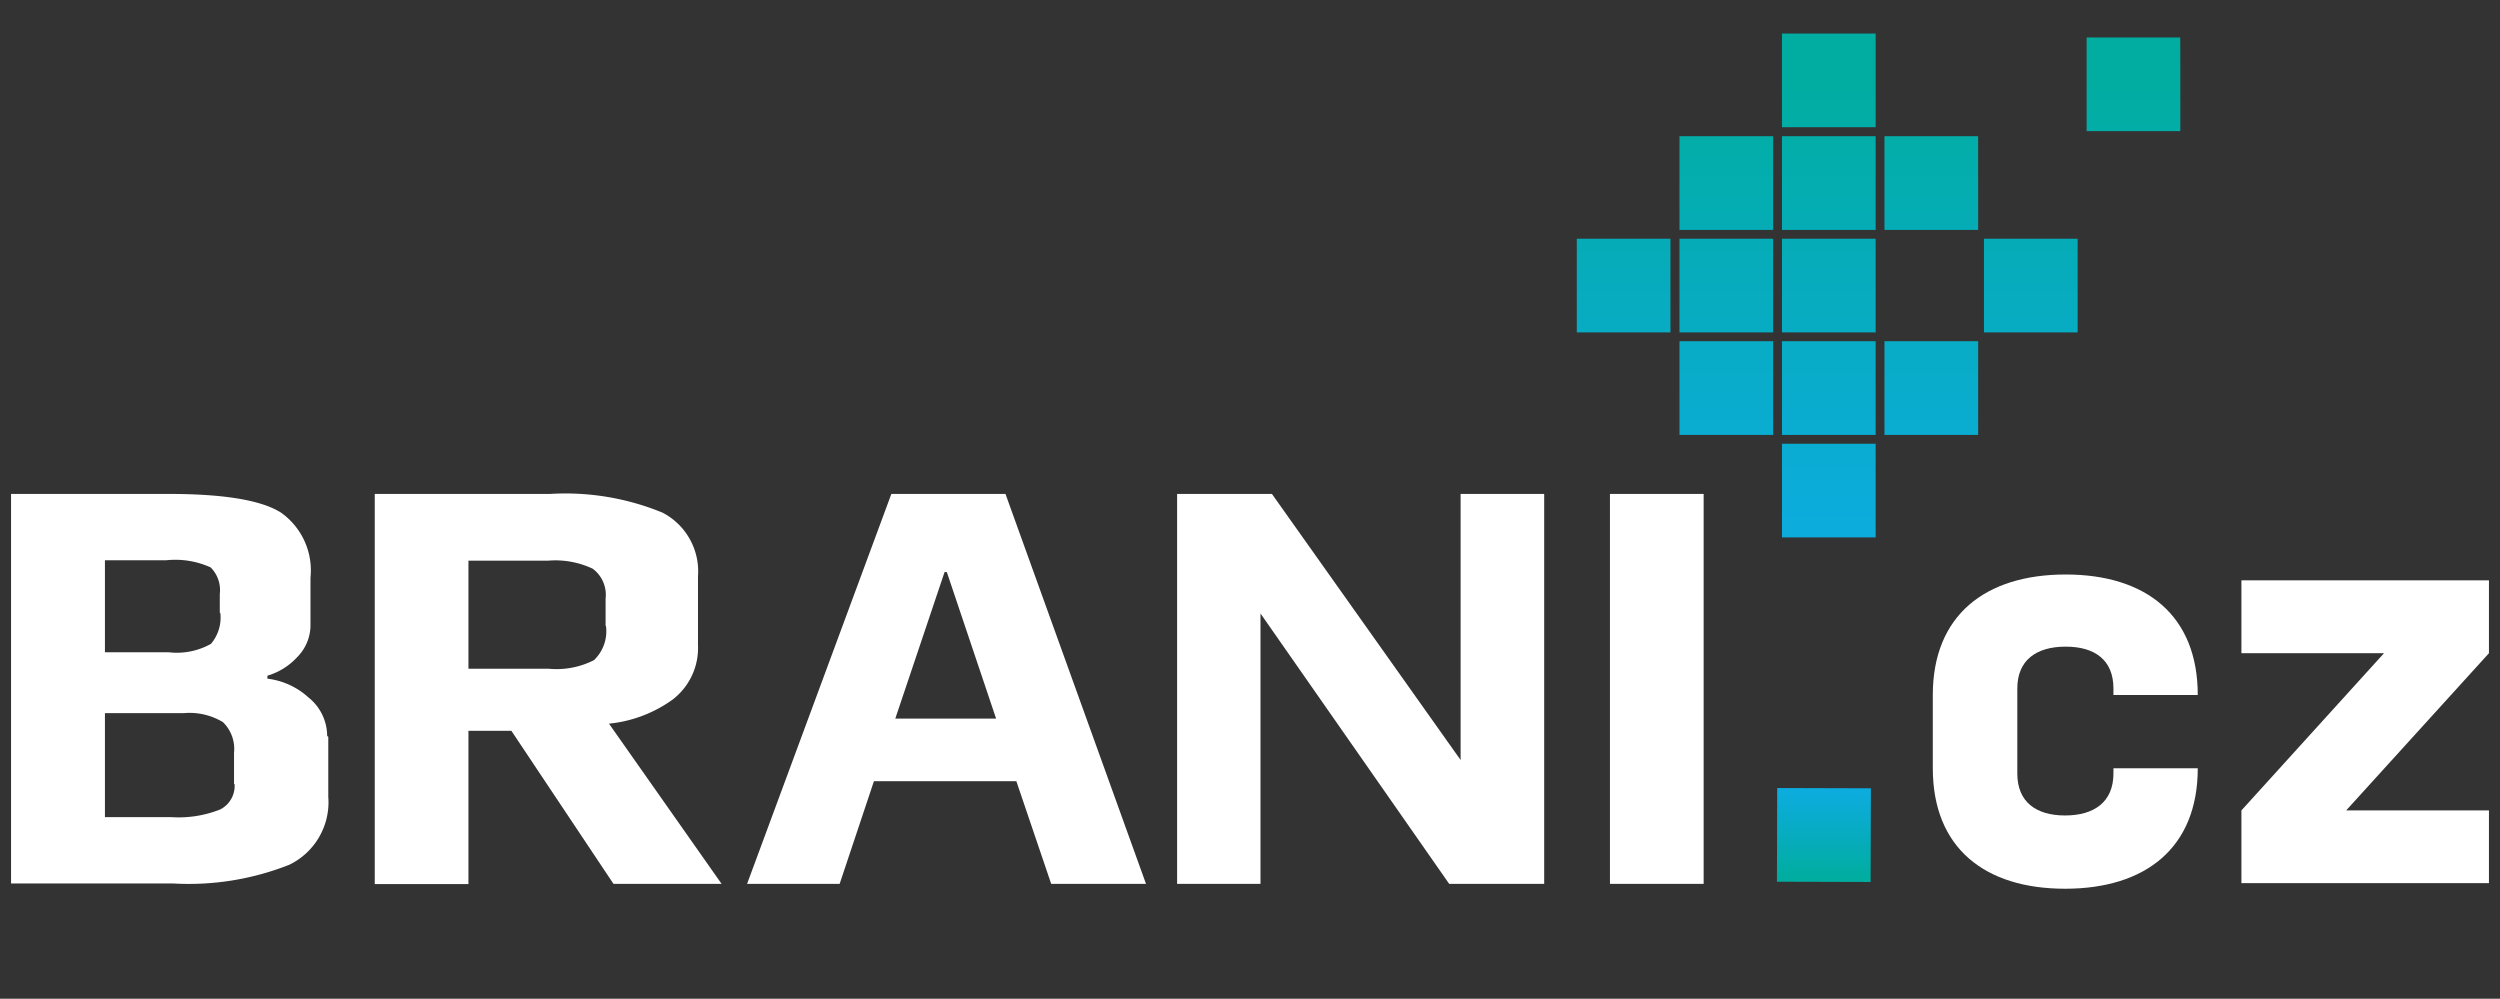
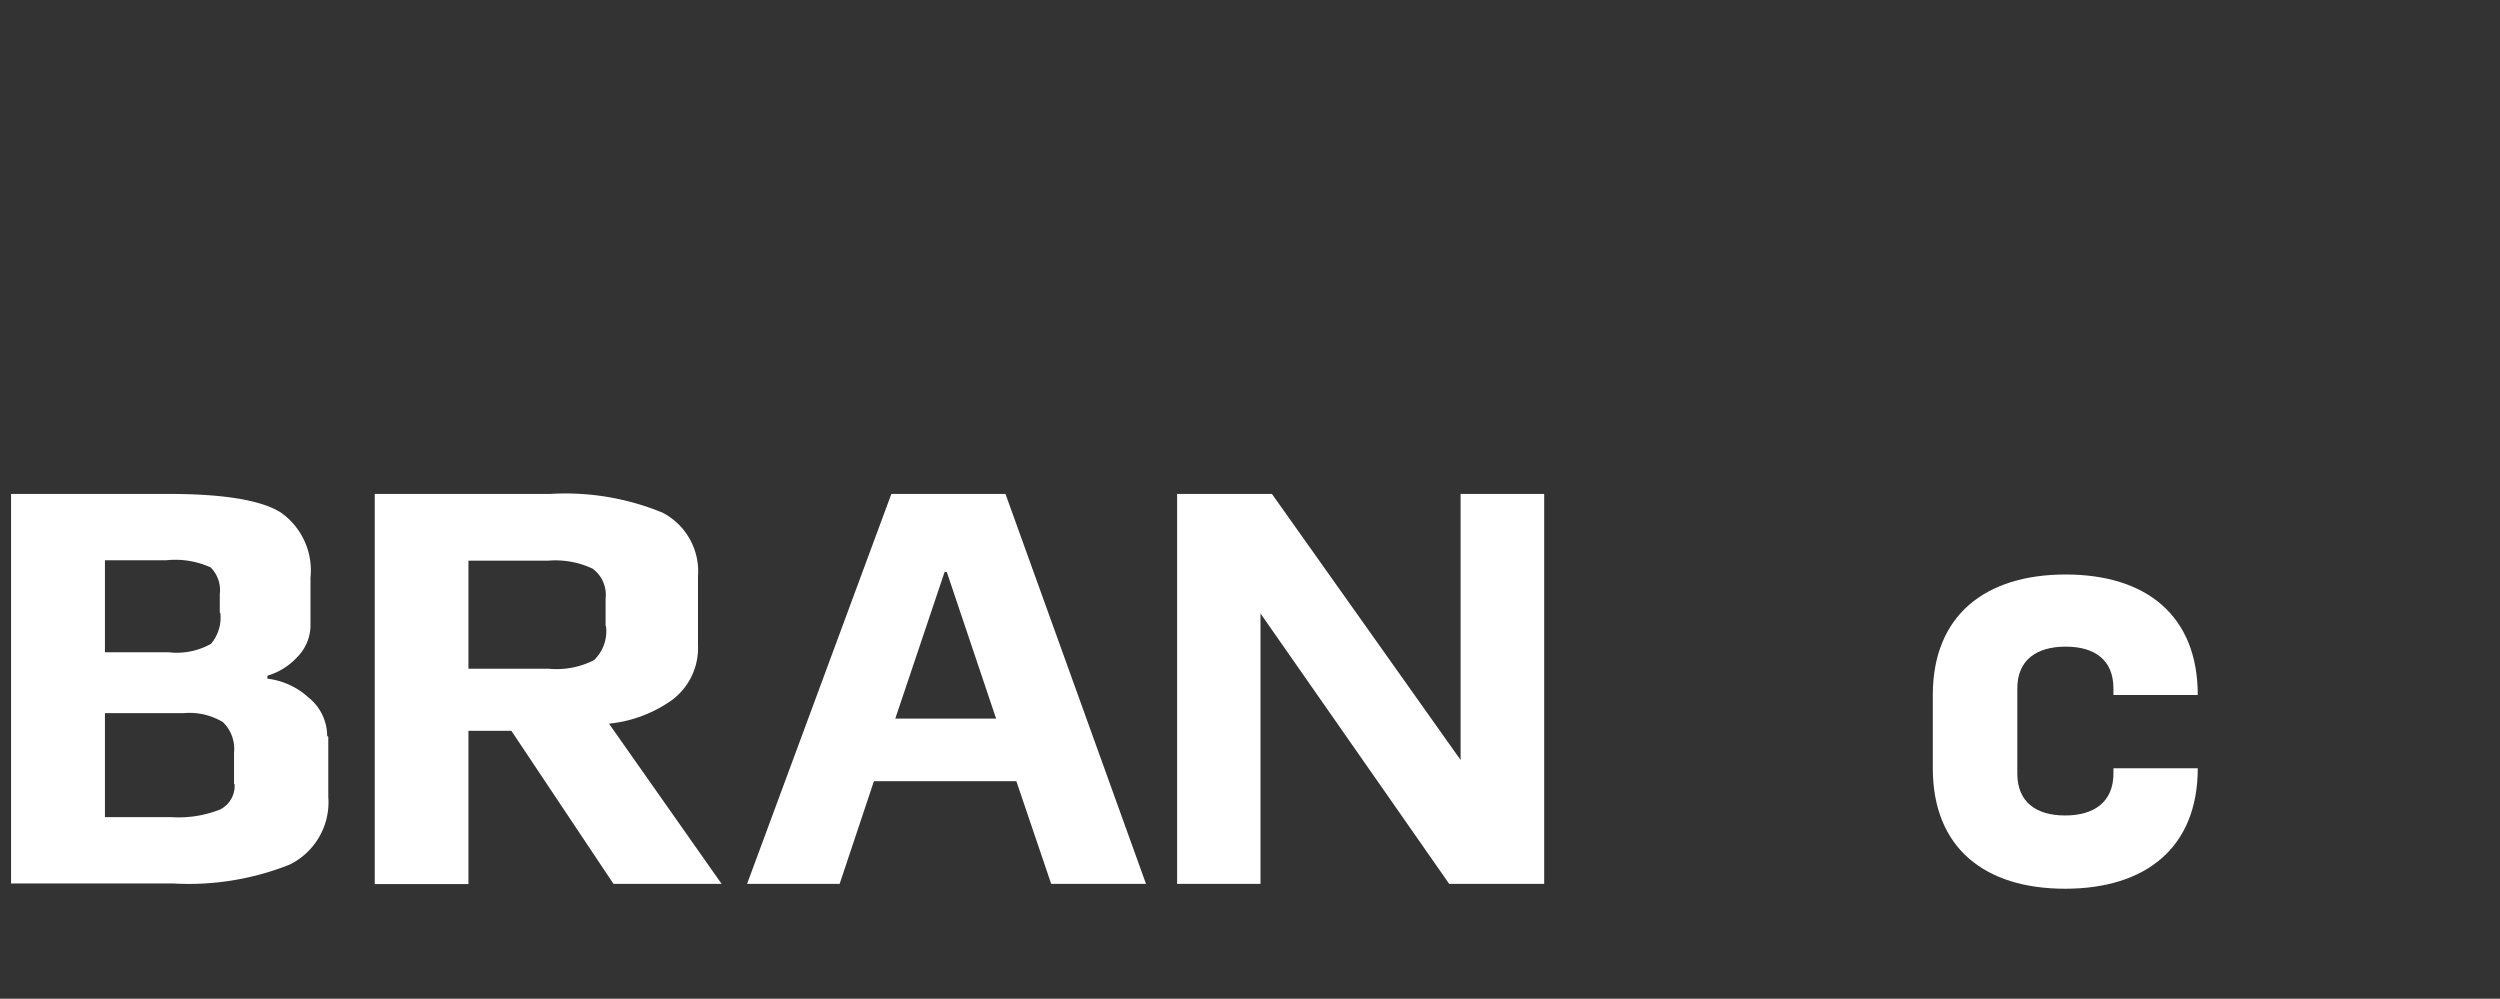
<svg xmlns="http://www.w3.org/2000/svg" xmlns:xlink="http://www.w3.org/1999/xlink" id="Layer_1" data-name="Layer 1" viewBox="0 0 133.42 53.3">
  <rect x="0" y="0" width="133.42" height="53.3" fill="#333333" stroke="none" />
  <defs>
    <style>.cls-1{fill:none;}.cls-2{clip-path:url(#clip-path);}.cls-3{fill:url(#linear-gradient);}.cls-4{fill:#fff;}.cls-5{clip-path:url(#clip-path-2);}.cls-6{fill:url(#linear-gradient-2);}</style>
    <clipPath id="clip-path">
-       <path class="cls-1" d="M95.1,12.74h5v5h-5Zm0-10.95h5v5h-5Zm0,5.48h5v5h-5Zm0,10.94h5v5h-5Zm0,5.47h5v5h-5ZM84.15,12.74h5v5h-5Zm5.48,5.47h5v5h-5ZM100.57,7.27h5v5h-5Zm0,10.94h5v5h-5ZM89.63,7.27h5v5h-5Zm0,5.47h5v5h-5Zm16.25,0h5v5h-5ZM111.36,2h5v5h-5Z" />
-     </clipPath>
+       </clipPath>
    <linearGradient id="linear-gradient" x1="-82.53" y1="-83.74" x2="-81.53" y2="-83.74" gradientTransform="translate(2371.24 -2206.82) rotate(-90) scale(27.12)" gradientUnits="userSpaceOnUse">
      <stop offset="0" stop-color="#0dace4" />
      <stop offset="0.47" stop-color="#08acc6" />
      <stop offset="1" stop-color="#01ada0" />
    </linearGradient>
    <clipPath id="clip-path-2">
-       <rect class="cls-1" x="94.83" y="42.07" width="4.98" height="4.99" />
-     </clipPath>
+       </clipPath>
    <linearGradient id="linear-gradient-2" x1="-41.38" y1="-98.63" x2="-40.38" y2="-98.63" gradientTransform="matrix(-5.04, 0, 0, 5.04, -108.39, 542.05)" xlink:href="#linear-gradient" />
  </defs>
  <g class="cls-2">
    <rect class="cls-3" x="84.12" y="1.75" width="32.27" height="26.97" transform="translate(-0.04 0.29) rotate(-0.17)" />
  </g>
  <path class="cls-4" d="M17.52,39.32v3.2a3.71,3.71,0,0,1-2.08,3.63,14.59,14.59,0,0,1-6.19,1H.59V26.36H9q4.43,0,6,1a3.78,3.78,0,0,1,1.57,3.47v2.56a2.42,2.42,0,0,1-.7,1.67,3.5,3.5,0,0,1-1.6,1v.16a3.94,3.94,0,0,1,2.19,1,2.64,2.64,0,0,1,1,2.06m-5.73-6.58v-1a1.71,1.71,0,0,0-.49-1.42,4.57,4.57,0,0,0-2.37-.38H5.6v4.91H9a3.72,3.72,0,0,0,2.26-.45,2.17,2.17,0,0,0,.5-1.64m.73,9.11V40.18a2,2,0,0,0-.59-1.64,3.45,3.45,0,0,0-2.1-.48H5.6v5.55H9.16a6,6,0,0,0,2.59-.41,1.41,1.41,0,0,0,.77-1.35" />
  <path class="cls-4" d="M38.51,47.17H32.74L27.29,39H25v8.18H20V26.36h9.36a13.61,13.61,0,0,1,6,1,3.53,3.53,0,0,1,1.89,3.4v3.66a3.47,3.47,0,0,1-1.36,2.92,7,7,0,0,1-3.39,1.28ZM32.32,33.41V31.94a1.73,1.73,0,0,0-.69-1.59,4.67,4.67,0,0,0-2.36-.43H25v5.77h4.29a4.4,4.4,0,0,0,2.41-.46,2.13,2.13,0,0,0,.64-1.82" />
  <path class="cls-4" d="M61.16,47.17H56.1l-1.86-5.48h-7.6l-1.83,5.48H39.87l7.7-20.81h6.09Zm-8-8.82-2.63-7.82h-.12l-2.63,7.82Z" />
  <polygon class="cls-4" points="82.41 47.17 77.34 47.17 67.27 32.74 67.27 47.17 62.82 47.17 62.82 26.36 67.88 26.36 77.95 40.56 77.95 26.36 82.41 26.36 82.41 47.17" />
-   <rect class="cls-4" x="85.92" y="26.36" width="5" height="20.81" />
  <path class="cls-4" d="M117.29,41v0c0,4.26-2.8,6.43-7.08,6.43s-7.06-2.17-7.06-6.43V37.09c0-4.25,2.8-6.43,7.09-6.43s7.05,2.18,7.05,6.43v0h-4.5v-.35c0-1.52-1-2.23-2.55-2.23s-2.58.71-2.58,2.23v4.54c0,1.52,1,2.24,2.55,2.24s2.58-.72,2.58-2.24V41Z" />
-   <polygon class="cls-4" points="127.23 34.86 119.62 34.86 119.62 30.97 132.83 30.97 132.83 34.86 125.21 43.25 132.83 43.25 132.83 47.13 119.62 47.13 119.62 43.25 127.23 34.86" />
  <g class="cls-5">
    <rect class="cls-6" x="94.83" y="42.07" width="5" height="5" transform="translate(52.48 141.76) rotate(-89.83)" />
  </g>
</svg>